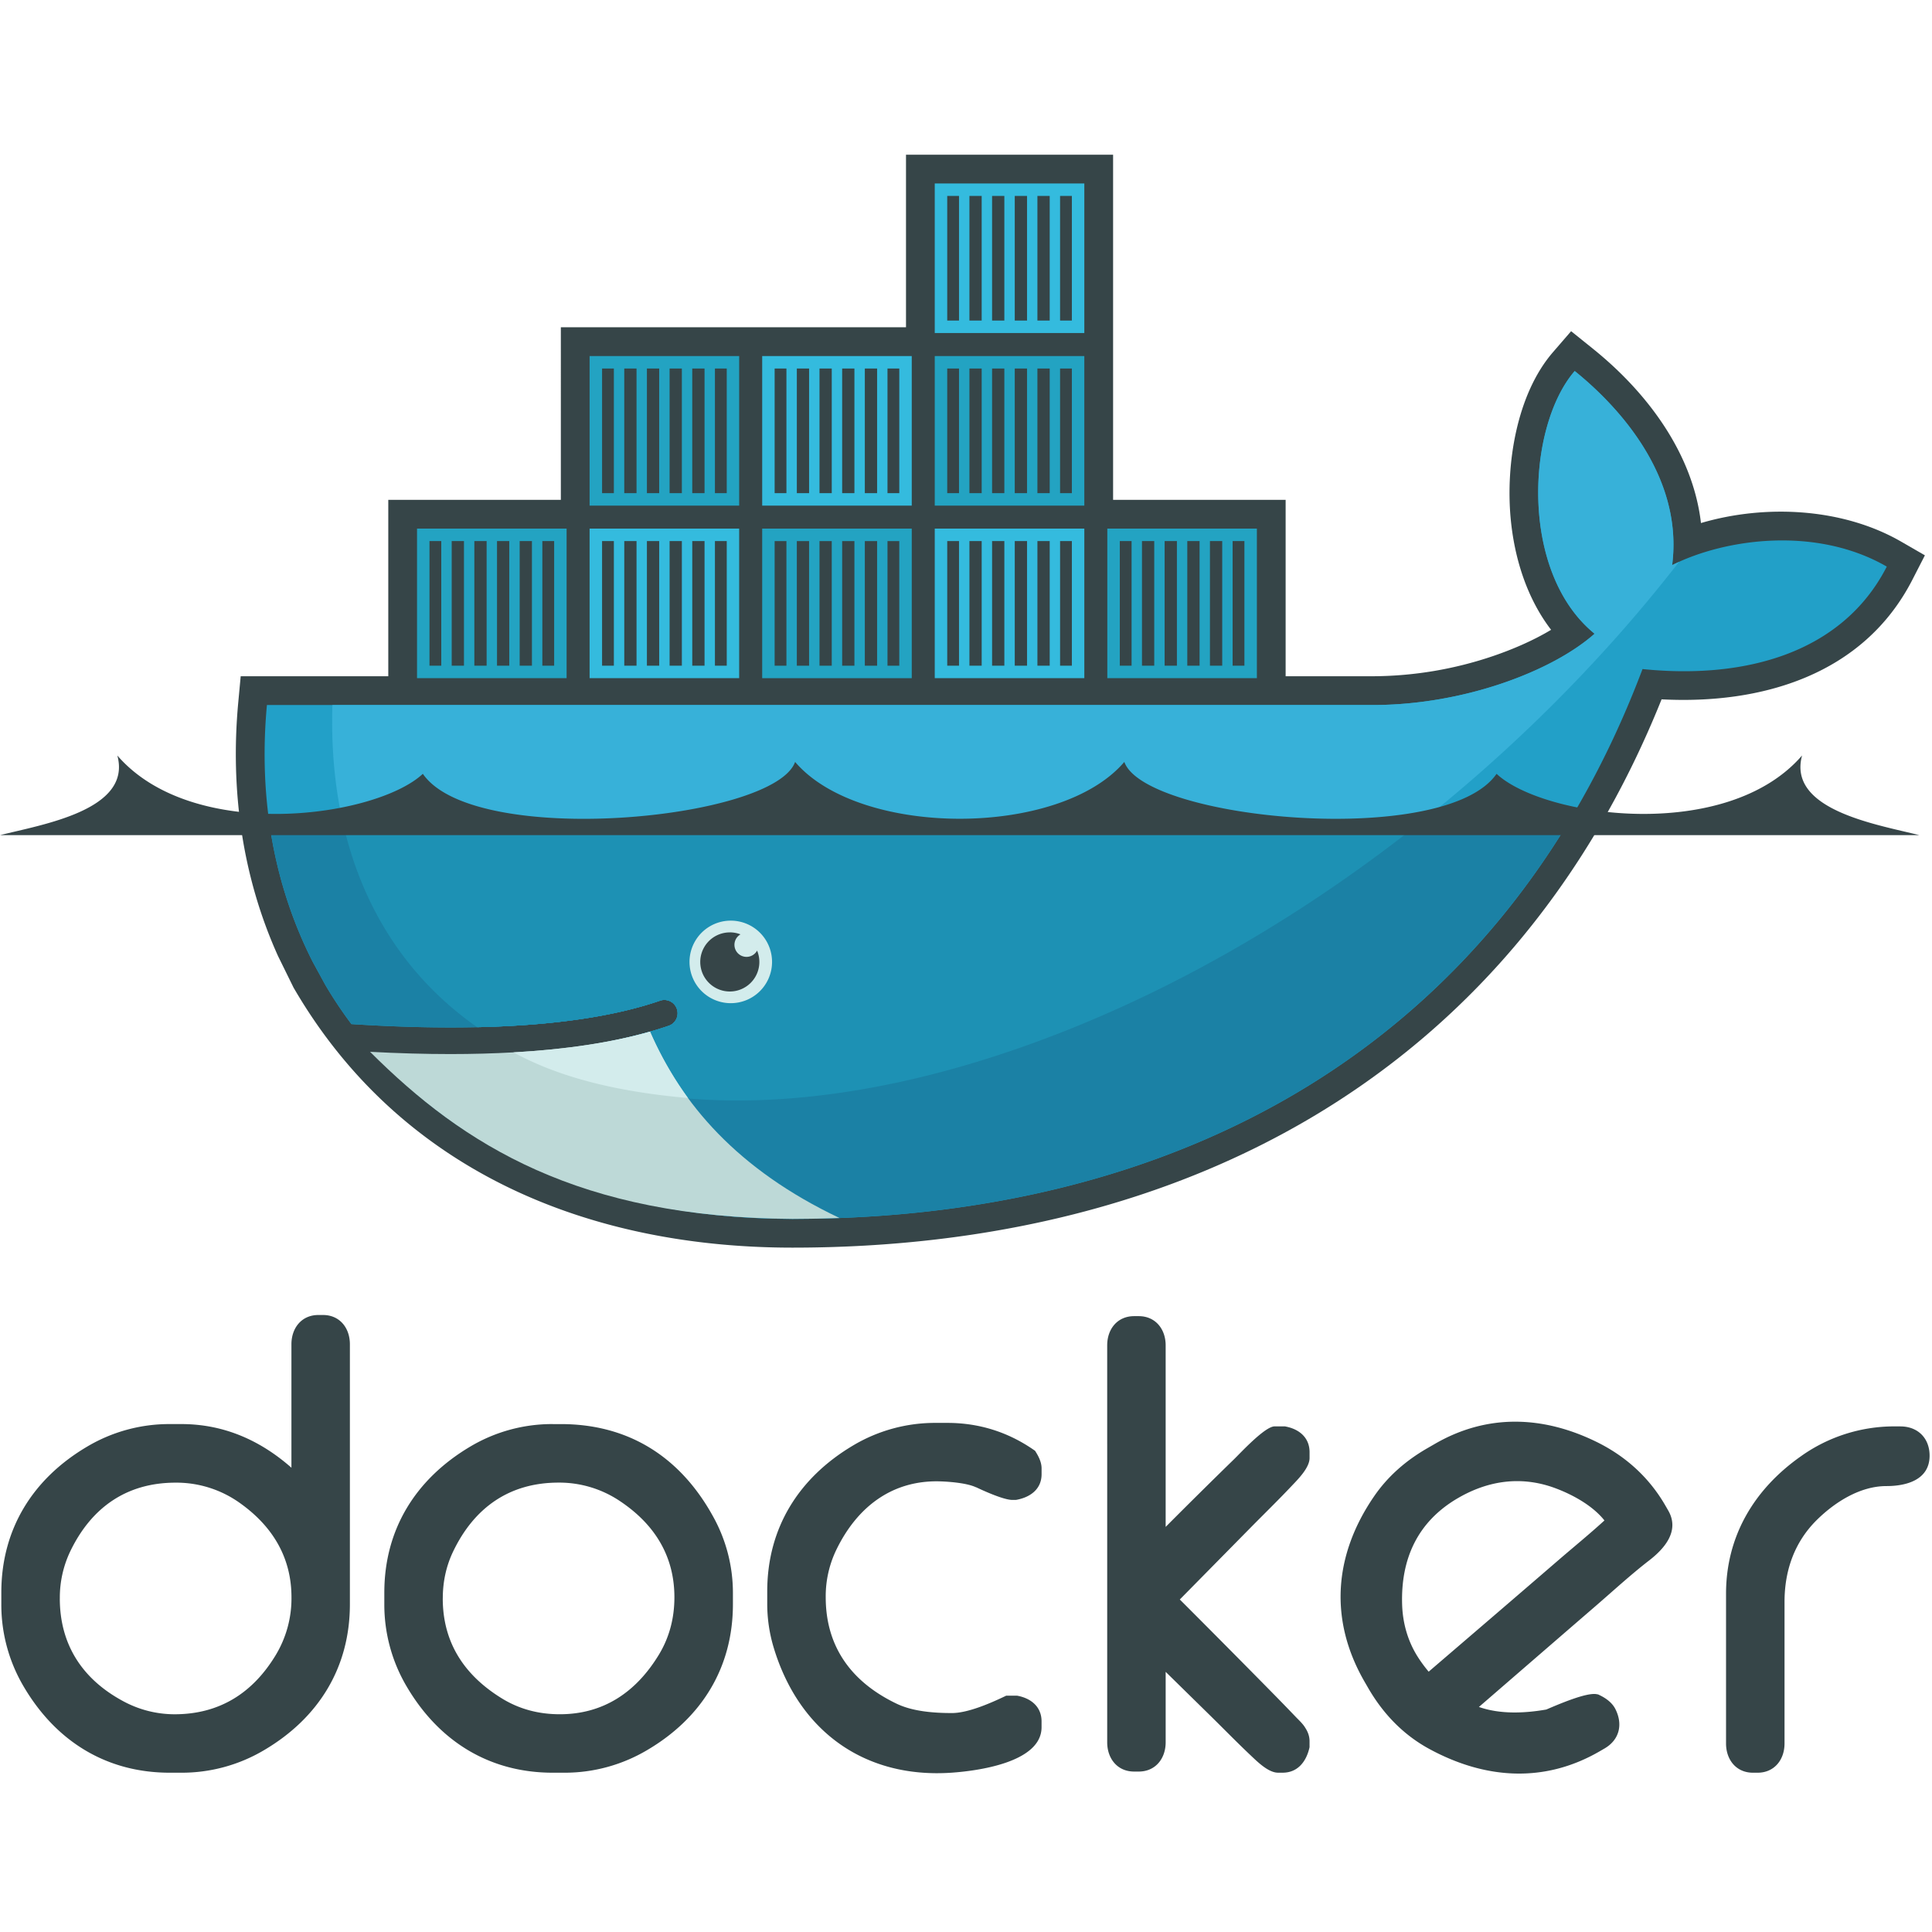
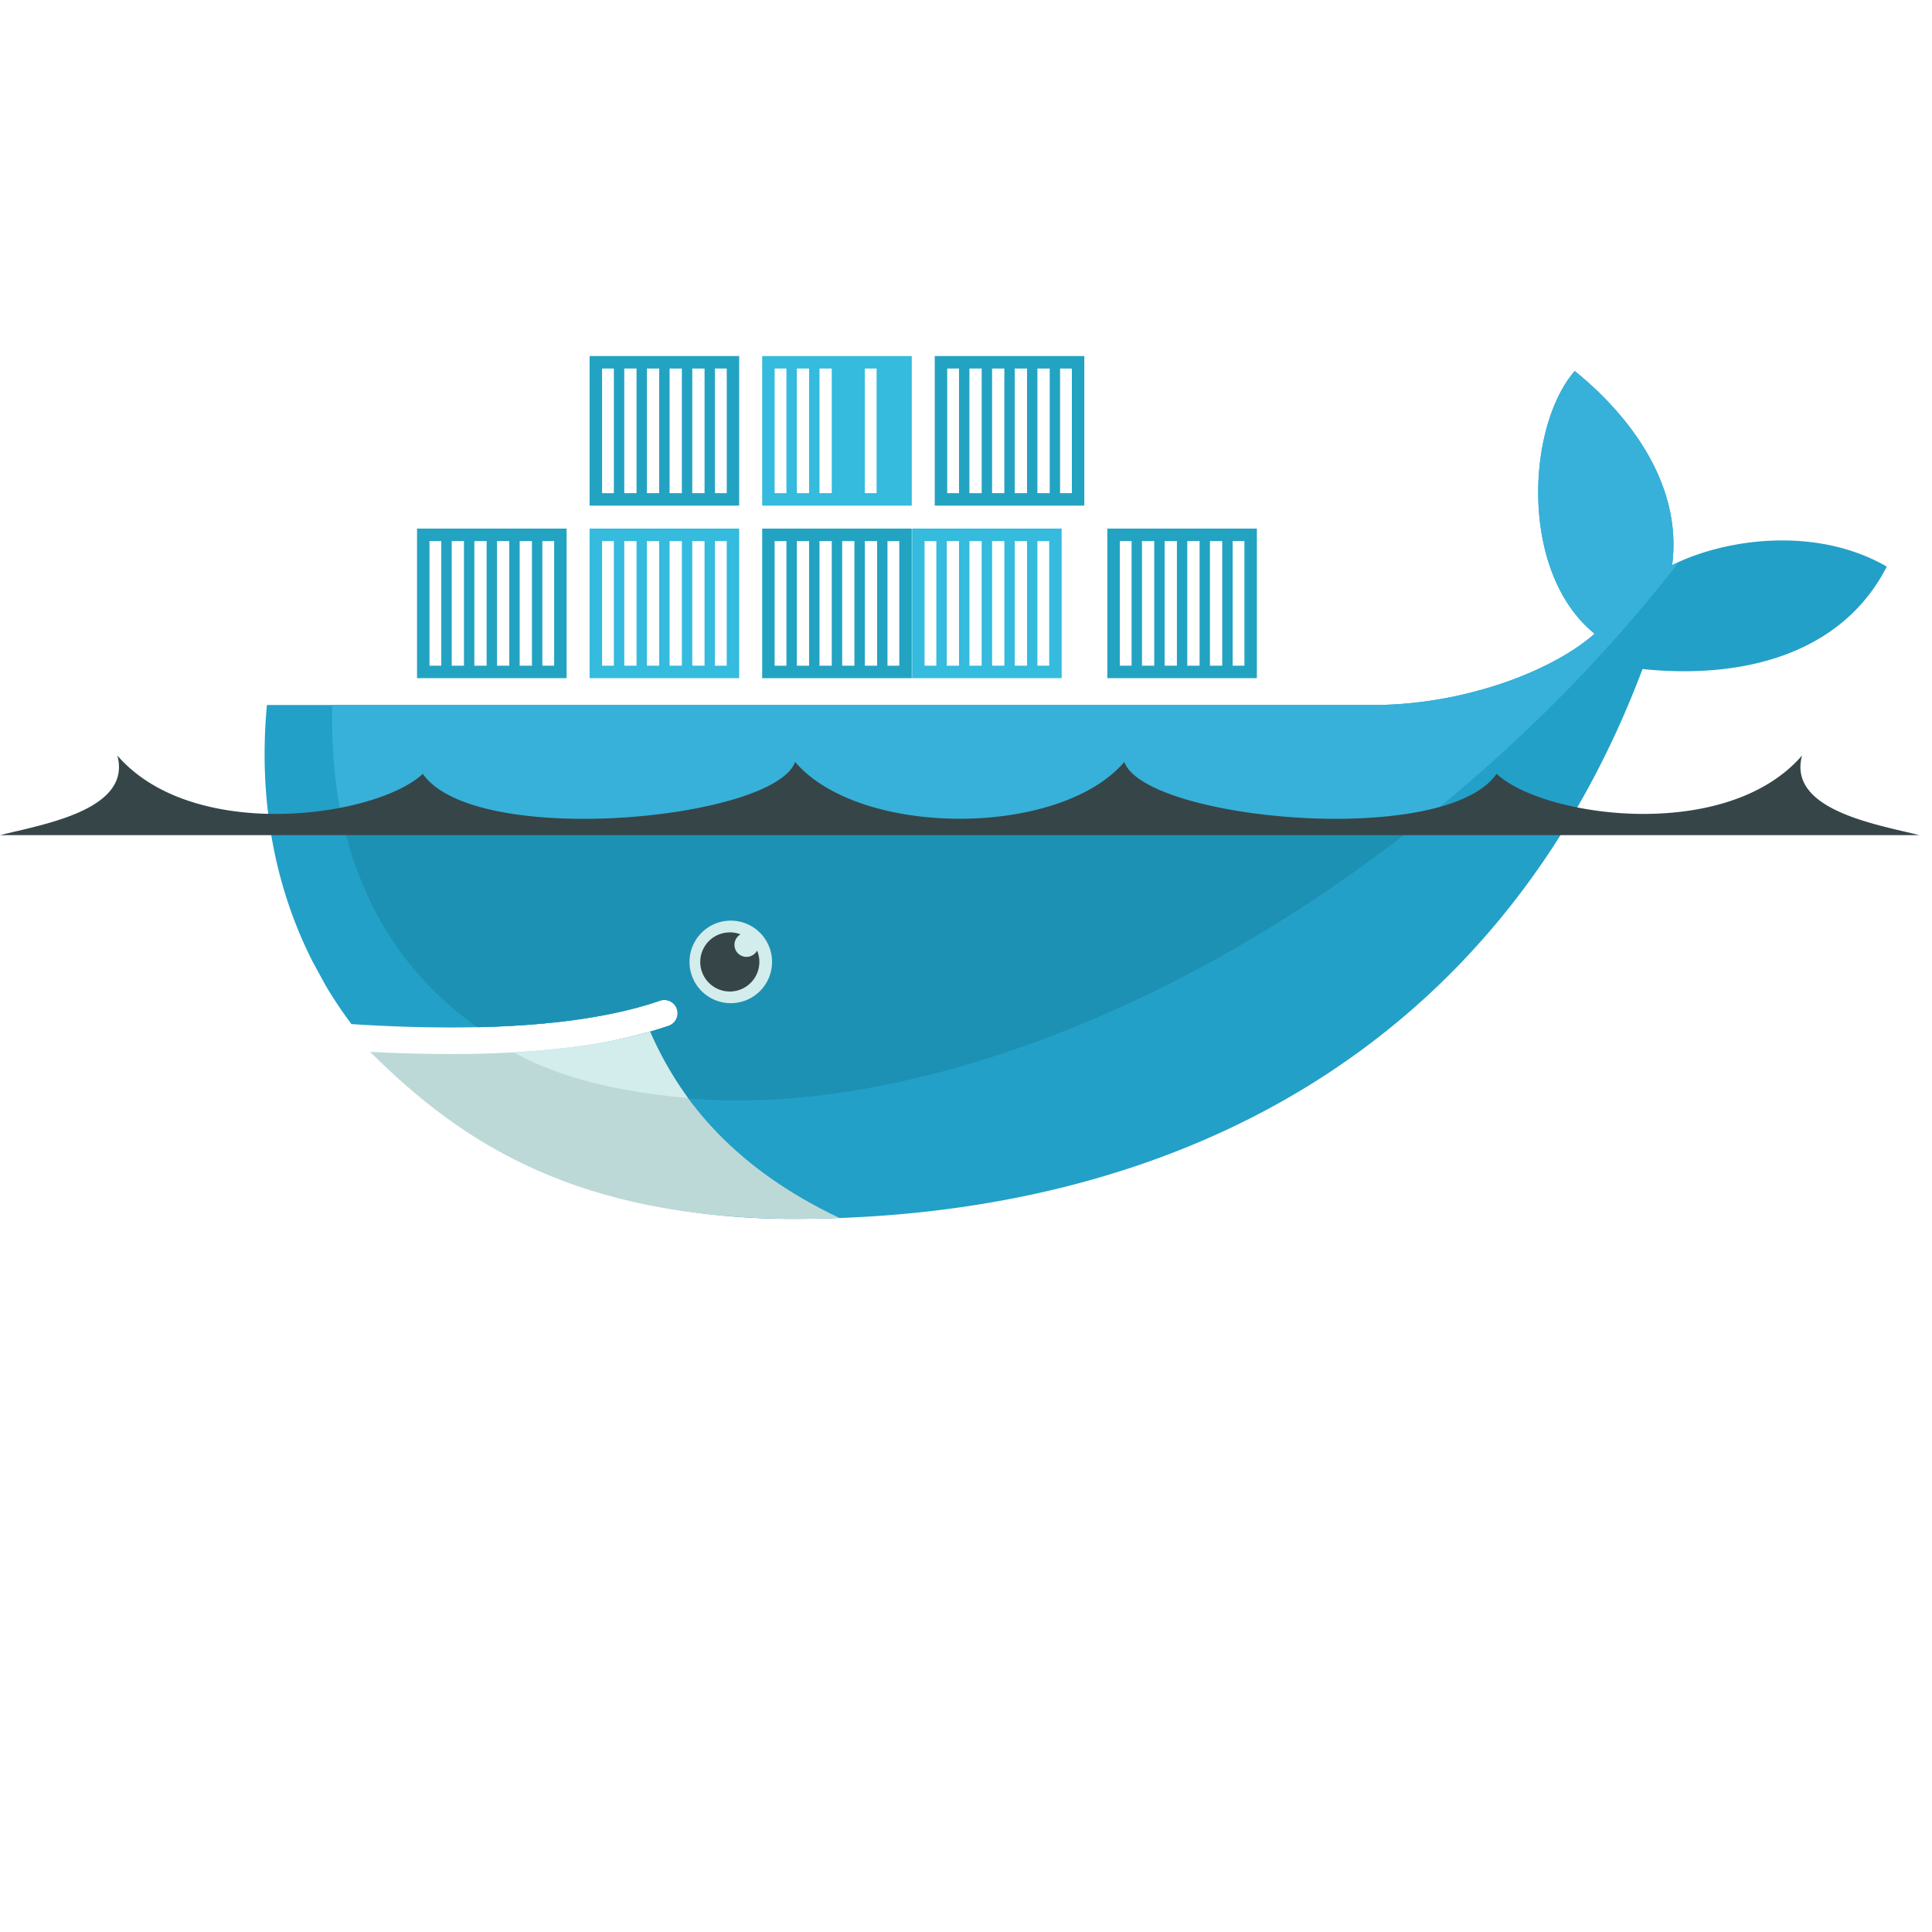
<svg xmlns="http://www.w3.org/2000/svg" width="256" height="256" viewBox="0 -6.56 81.92 81.92">
  <g fill="none" fill-rule="evenodd">
-     <path d="M12.357 55.675v-5.236c0-.688.43-1.241 1.142-1.241h.197c.712 0 1.14.553 1.14 1.241v11.023c0 2.688-1.328 4.827-3.642 6.189a6.84 6.84 0 0 1-3.502.955H7.2c-2.689 0-4.825-1.329-6.189-3.642a6.82 6.82 0 0 1-.955-3.503v-.491c0-2.689 1.329-4.827 3.641-6.192a6.815 6.815 0 0 1 3.503-.955h.492c1.82 0 3.363.705 4.665 1.851zm-9.821 5.541c0 1.942.941 3.402 2.643 4.333a4.591 4.591 0 0 0 2.22.579c1.906 0 3.32-.899 4.295-2.514a4.654 4.654 0 0 0 .665-2.447c0-1.683-.797-2.997-2.153-3.972a4.628 4.628 0 0 0-2.758-.888c-2.077 0-3.572 1.05-4.47 2.914a4.55 4.55 0 0 0-.441 1.997zm20.904-7.392h.344c2.873 0 5.058 1.394 6.443 3.901a6.66 6.66 0 0 1 .85 3.245v.491c0 2.688-1.325 4.83-3.643 6.19a6.856 6.856 0 0 1-3.502.955h-.491c-2.689 0-4.825-1.329-6.189-3.642a6.821 6.821 0 0 1-.956-3.503v-.491c0-2.689 1.334-4.82 3.641-6.191a6.787 6.787 0 0 1 3.505-.956zm-4.666 7.392c0 1.885.925 3.271 2.517 4.246.748.458 1.571.665 2.444.665 1.862 0 3.239-.944 4.197-2.516.457-.749.664-1.573.664-2.445 0-1.753-.844-3.092-2.287-4.062a4.613 4.613 0 0 0-2.623-.799c-2.077 0-3.572 1.05-4.469 2.914-.303.63-.442 1.3-.442 1.997zm22.61-4.713c-.374-.175-1.075-.234-1.48-.249-2.072-.078-3.571 1.089-4.45 2.916a4.53 4.53 0 0 0-.442 1.995c0 2.124 1.115 3.611 3.011 4.517.692.331 1.587.394 2.343.394.666 0 1.606-.408 2.197-.688l.102-.049h.459l.051.01c.564.117.989.475.989 1.082v.245c0 1.51-2.759 1.855-3.812 1.929-3.715.257-6.494-1.783-7.553-5.327a6.422 6.422 0 0 1-.267-1.868v-.491c0-2.689 1.334-4.819 3.641-6.189a6.784 6.784 0 0 1 3.504-.957h.492c1.322 0 2.539.375 3.63 1.121l.09.062.057.093c.118.195.219.421.219.653v.245c0 .633-.474.973-1.045 1.084l-.047.008h-.147c-.37 0-1.211-.383-1.541-.539zm8.043 1.679a271.78 271.78 0 0 1 2.907-2.876c.272-.265 1.304-1.385 1.71-1.385h.444l.051.011c.566.117.989.476.989 1.084v.245c0 .415-.486.897-.754 1.18-.57.604-1.169 1.188-1.752 1.779l-2.996 3.041a707.032 707.032 0 0 1 3.858 3.889 100.257 100.257 0 0 1 1.056 1.087c.123.13.305.291.408.47.111.168.179.358.179.561v.256l-.014.059c-.139.566-.498 1.022-1.125 1.022h-.197c-.41 0-.874-.464-1.155-.729-.579-.546-1.138-1.12-1.706-1.678l-1.904-1.869v2.987c0 .688-.431 1.241-1.142 1.241h-.195c-.712 0-1.142-.553-1.142-1.241V50.485c0-.688.43-1.238 1.142-1.238h.195c.711 0 1.142.55 1.142 1.238v7.695zm30.905-4.26h.246c.744 0 1.24.501 1.24 1.241 0 1.027-.981 1.289-1.83 1.289-1.114 0-2.177.674-2.945 1.43-.957.944-1.376 2.152-1.376 3.481v6.003c0 .688-.43 1.24-1.142 1.24h-.196c-.713 0-1.142-.552-1.142-1.24v-6.348c0-2.437 1.187-4.427 3.165-5.823a6.816 6.816 0 0 1 3.98-1.274zM62.708 65.818c.902.315 1.931.27 2.857.109.474-.201 1.684-.73 2.13-.652l.069.012.064.031c.272.132.532.318.67.595.324.649.169 1.301-.469 1.669l-.212.123c-2.352 1.357-4.854 1.169-7.198-.099-1.121-.606-1.979-1.506-2.611-2.602l-.148-.256c-1.51-2.615-1.306-5.366.397-7.852.588-.86 1.356-1.524 2.254-2.043l.34-.196c2.215-1.279 4.589-1.191 6.864-.069 1.223.604 2.214 1.503 2.897 2.686l.123.213c.496.86-.147 1.608-.81 2.12-.77.594-1.547 1.309-2.285 1.946-1.645 1.42-3.288 2.844-4.932 4.266zm-2.13-1.496c1.84-1.578 3.681-3.157 5.516-4.741.627-.541 1.315-1.102 1.937-1.671-.499-.629-1.333-1.083-2.042-1.353-1.43-.545-2.841-.362-4.152.395-1.717.991-2.448 2.57-2.384 4.534.026.774.234 1.519.644 2.178.145.232.306.45.481.658zM47.196 14.634h7.317v7.48h3.7a16.05 16.05 0 0 0 5.084-.852c.795-.27 1.687-.645 2.472-1.117-1.033-1.348-1.56-3.051-1.715-4.73-.211-2.283.25-5.255 1.795-7.042l.769-.89.916.737c2.308 1.854 4.248 4.444 4.59 7.398 2.779-.817 6.041-.624 8.49.789l1.005.58-.529 1.032c-2.071 4.044-6.402 5.296-10.636 5.074-6.335 15.779-20.127 23.249-36.85 23.249-8.64 0-16.566-3.23-21.08-10.895l-.074-.125-.658-1.338c-1.526-3.374-2.033-7.07-1.689-10.764l.103-1.106h6.258v-7.48h7.317V7.317h14.635V0h8.781v14.634" fill="#364548" />
    <path d="M70.902 17.402c.491-3.813-2.363-6.808-4.132-8.23-2.039 2.358-2.356 8.537.843 11.139-1.786 1.586-5.548 3.023-9.4 3.023H11.318c-.374 4.021.332 7.725 1.944 10.894l.533.976a18.092 18.092 0 0 0 1.106 1.659c1.928.124 3.706.166 5.332.131h.001c3.196-.07 5.804-.448 7.78-1.133a.564.564 0 0 1 .369 1.064c-.263.092-.537.177-.82.258h-.001c-1.556.444-3.225.743-5.378.876.128.002-.133.019-.134.019-.073.005-.165.015-.239.019-.847.048-1.762.058-2.697.058-1.023 0-2.03-.019-3.156-.077l-.029.019c3.907 4.392 10.017 7.026 17.675 7.026 16.207 0 29.955-7.185 36.042-23.314 4.319.443 8.469-.658 10.357-4.344-3.007-1.735-6.875-1.182-9.102-.063" fill="#22A0C8" />
    <path d="M70.902 17.402c.491-3.813-2.363-6.808-4.132-8.23-2.039 2.358-2.356 8.537.843 11.139-1.786 1.586-5.548 3.023-9.4 3.023H14.095c-.191 6.159 2.094 10.834 6.138 13.66h.001c3.196-.07 5.804-.448 7.78-1.133a.564.564 0 0 1 .369 1.064c-.263.092-.537.177-.82.258h-.001c-1.556.444-3.368.782-5.521.915l-.053-.05c5.516 2.829 13.514 2.819 22.683-.703 10.282-3.95 19.849-11.475 26.525-20.082a7.23 7.23 0 0 0-.293.14" fill="#37B1D9" />
-     <path d="M11.406 28.22a18.748 18.748 0 0 0 1.856 6.008l.533.976a18.058 18.058 0 0 0 1.106 1.659c1.928.124 3.706.166 5.332.131 3.196-.07 5.804-.448 7.78-1.133a.564.564 0 0 1 .369 1.064c-.263.092-.537.177-.82.258h-.001c-1.556.444-3.359.763-5.512.896-.074.004-.203.005-.277.01a48.67 48.67 0 0 1-2.687.076 62.43 62.43 0 0 1-3.194-.077c3.907 4.392 10.054 7.035 17.713 7.035 13.875 0 25.947-5.267 32.953-16.903H11.406" fill="#1B81A5" />
    <path d="M14.517 28.22c.829 3.782 2.823 6.752 5.716 8.774 3.196-.07 5.804-.448 7.78-1.133a.564.564 0 0 1 .369 1.064c-.263.092-.537.177-.82.258h-.001c-1.556.444-3.397.763-5.55.896 5.516 2.829 13.49 2.788 22.659-.734 5.547-2.131 10.885-5.304 15.675-9.125H14.517" fill="#1D91B4" />
    <path d="M17.683 15.854h6.342v6.342h-6.342v-6.342zm.528.529h.5v5.284h-.5v-5.285zm.941 0h.521v5.284h-.52v-5.285zm.961 0h.521v5.284h-.521v-5.285zm.961 0h.52v5.284h-.52v-5.285zm.961 0h.52v5.284h-.52v-5.285zm.961 0h.501v5.284h-.501v-5.285zM25 8.537h6.342v6.341H25V8.537zm.529.529h.5v5.284h-.5V9.065zm.941 0h.52v5.284h-.52V9.065zm.961 0h.52v5.284h-.521V9.065zm.961 0h.52v5.284h-.52V9.065zm.961 0h.521v5.284h-.521V9.065zm.961 0h.501v5.284h-.501V9.065z" fill="#23A3C2" />
    <path d="M25 15.854h6.342v6.342H25v-6.342zm.529.529h.5v5.284h-.5v-5.285zm.941 0h.52v5.284h-.52v-5.285zm.961 0h.52v5.284h-.521v-5.285zm.961 0h.52v5.284h-.52v-5.285zm.961 0h.521v5.284h-.521v-5.285zm.961 0h.501v5.284h-.501v-5.285z" fill="#34BBDE" />
    <path d="M32.318 15.854h6.342v6.342h-6.342v-6.342zm.528.529h.5v5.284h-.5v-5.285zm.941 0h.52v5.284h-.52v-5.285zm.961 0h.52v5.284h-.52v-5.285zm.961 0h.52v5.284h-.52v-5.285zm.961 0h.521v5.284h-.521v-5.285zm.961 0h.5v5.284h-.5v-5.285z" fill="#23A3C2" />
-     <path d="M32.318 8.537h6.342v6.341h-6.342V8.537zm.528.529h.5v5.284h-.5V9.065zm.941 0h.52v5.284h-.52V9.065zm.961 0h.52v5.284h-.52V9.065zm.961 0h.52v5.284h-.52V9.065zm.961 0h.521v5.284h-.521V9.065zm.961 0h.5v5.284h-.5V9.065zm2.004 6.788h6.342v6.342h-6.342v-6.342zm.529.529h.5v5.284h-.5v-5.285zm.941 0h.52v5.284h-.52v-5.285zm.961 0h.52v5.284h-.52v-5.285zm.961 0h.521v5.284h-.521v-5.285zm.961 0h.521v5.284h-.521v-5.285zm.961 0h.5v5.284h-.5v-5.285z" fill="#34BBDE" />
+     <path d="M32.318 8.537h6.342v6.341h-6.342V8.537zm.528.529h.5v5.284h-.5V9.065zm.941 0h.52v5.284h-.52V9.065zm.961 0h.52v5.284h-.52V9.065zm.961 0h.52v5.284h-.52V9.065zh.521v5.284h-.521V9.065zm.961 0h.5v5.284h-.5V9.065zm2.004 6.788h6.342v6.342h-6.342v-6.342zm.529.529h.5v5.284h-.5v-5.285zm.941 0h.52v5.284h-.52v-5.285zm.961 0h.52v5.284h-.52v-5.285zm.961 0h.521v5.284h-.521v-5.285zm.961 0h.521v5.284h-.521v-5.285zm.961 0h.5v5.284h-.5v-5.285z" fill="#34BBDE" />
    <path d="M39.635 8.537h6.342v6.341h-6.342V8.537zm.529.529h.5v5.284h-.5V9.065zm.941 0h.52v5.284h-.52V9.065zm.961 0h.52v5.284h-.52V9.065zm.961 0h.521v5.284h-.521V9.065zm.961 0h.521v5.284h-.521V9.065zm.961 0h.5v5.284h-.5V9.065z" fill="#23A3C2" />
-     <path d="M39.635 1.219h6.342v6.342h-6.342V1.219zm.529.528h.5v5.285h-.5V1.747zm.941 0h.52v5.285h-.52V1.747zm.961 0h.52v5.285h-.52V1.747zm.961 0h.521v5.285h-.521V1.747zm.961 0h.521v5.285h-.521V1.747zm.961 0h.5v5.285h-.5V1.747z" fill="#34BBDE" />
    <path d="M46.952 15.854h6.342v6.342h-6.342v-6.342zm.528.529h.501v5.284h-.5v-5.285zm.941 0h.521v5.284h-.52v-5.285zm.961 0h.521v5.284h-.521v-5.285zm.961 0h.521v5.284h-.521v-5.285zm.961 0h.52v5.284h-.52v-5.285zm.961 0h.5v5.284h-.5v-5.285z" fill="#23A3C2" />
    <path d="M30.945 32.477a1.75 1.75 0 1 1-.001 3.499 1.75 1.75 0 0 1 .001-3.499" fill="#D3ECEC" />
    <path d="M30.945 32.974c.16 0 .313.03.453.085a.511.511 0 0 0 .255.954.51.51 0 0 0 .449-.266 1.253 1.253 0 1 1-1.157-.772M0 28.852h81.385c-1.772-.449-5.606-1.057-4.974-3.379-3.222 3.729-10.993 2.616-12.954.778-2.184 3.167-14.897 1.963-15.784-.504-2.738 3.213-11.221 3.213-13.959 0-.887 2.468-13.601 3.672-15.785.504-1.961 1.839-9.731 2.951-12.954-.777.632 2.321-3.203 2.929-4.975 3.378" fill="#364548" />
    <path d="M35.596 45.085c-4.333-2.056-6.711-4.851-8.034-7.902-1.61.459-3.544.753-5.792.879-.847.047-1.738.072-2.672.072-1.078 0-2.213-.032-3.406-.095 3.973 3.971 8.861 7.028 17.912 7.084.668 0 1.331-.013 1.991-.038" fill="#BDD9D7" />
    <path d="M29.171 39.998a15.17 15.17 0 0 1-1.608-2.816c-1.61.46-3.545.754-5.793.88 1.544.838 3.753 1.615 7.402 1.936" fill="#D3ECEC" />
  </g>
</svg>